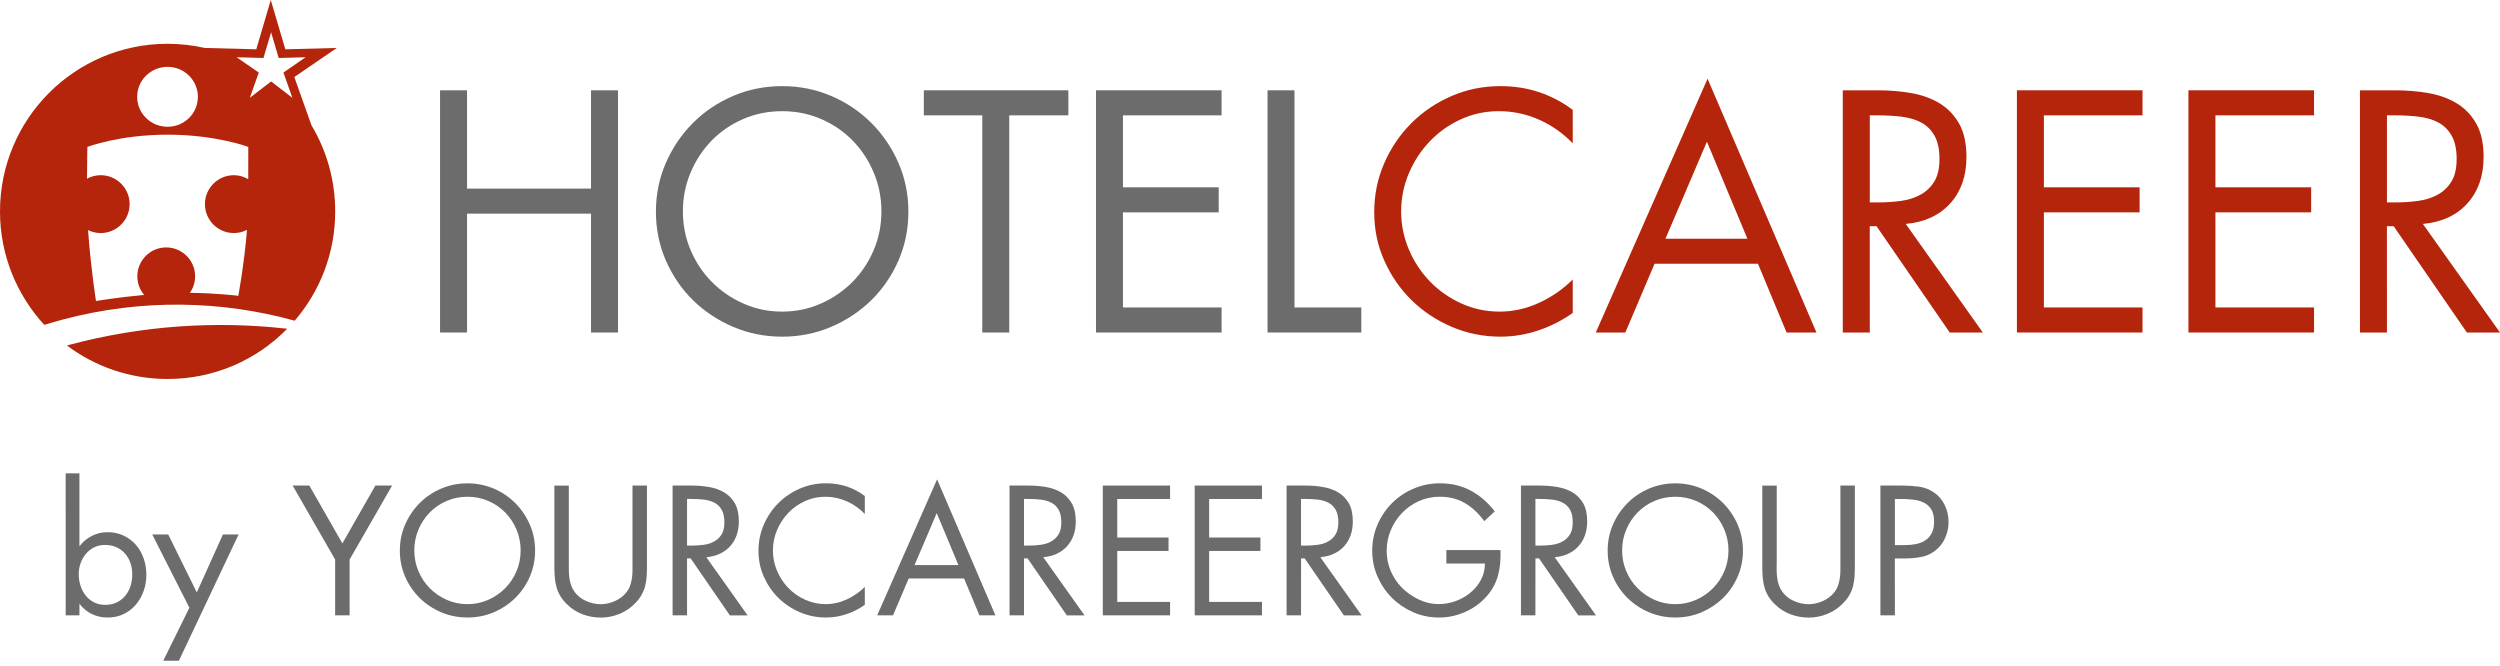
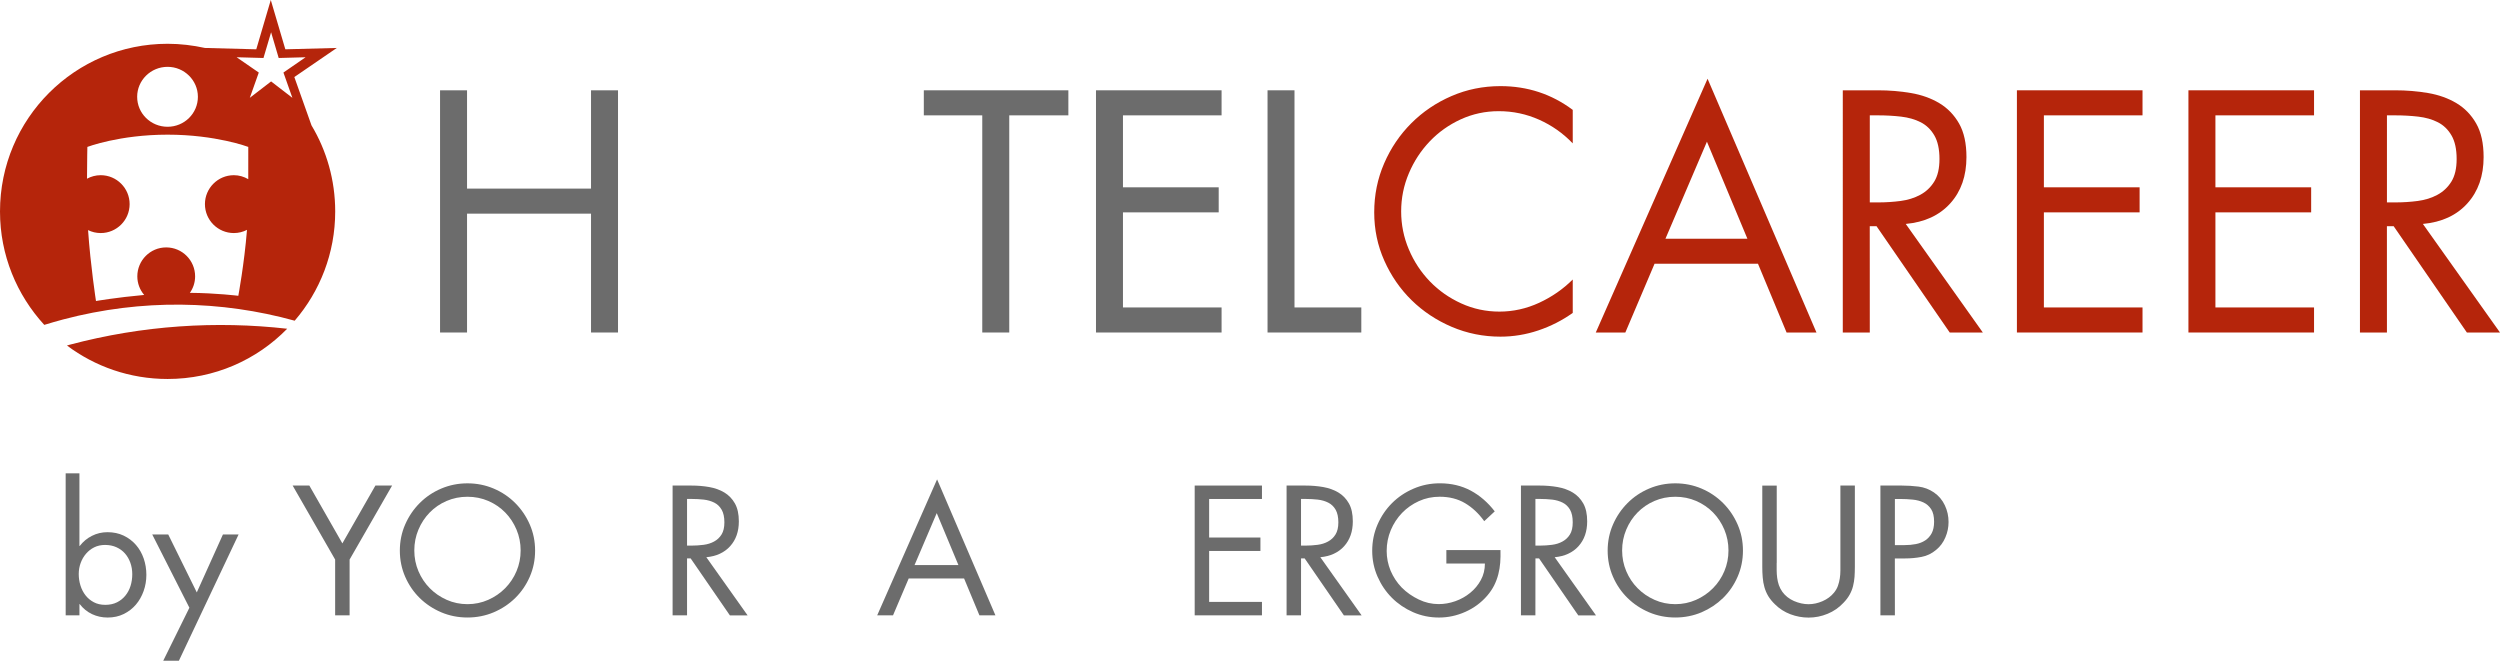
<svg xmlns="http://www.w3.org/2000/svg" version="1.1" id="Ebene_1" x="0px" y="0px" width="174.336px" height="46.425px" viewBox="0 0 174.336 46.425" enable-background="new 0 0 174.336 46.425" xml:space="preserve">
  <path fill="#6C6C6C" d="M4.579,33.009h0.96v5.062h0.024c0.232-0.304,0.516-0.538,0.852-0.706c0.336-0.17,0.696-0.253,1.08-0.253  c0.416,0,0.792,0.079,1.128,0.239S9.245,37.729,9.481,38c0.236,0.271,0.416,0.588,0.54,0.947c0.124,0.36,0.186,0.74,0.186,1.141  c0,0.394-0.064,0.77-0.192,1.129s-0.308,0.677-0.54,0.947c-0.232,0.271-0.514,0.49-0.846,0.653  c-0.332,0.164-0.706,0.246-1.122,0.246c-0.392,0-0.756-0.08-1.092-0.239c-0.336-0.16-0.62-0.393-0.852-0.695H5.54v0.779H4.58  L4.579,33.009 M7.327,38.001c-0.28,0-0.532,0.056-0.756,0.166c-0.224,0.111-0.416,0.264-0.576,0.451  c-0.16,0.188-0.284,0.402-0.372,0.646c-0.088,0.242-0.132,0.498-0.132,0.762c0,0.28,0.04,0.549,0.12,0.805  c0.08,0.258,0.198,0.484,0.354,0.686c0.156,0.199,0.348,0.359,0.576,0.479c0.228,0.121,0.494,0.183,0.798,0.183  c0.312,0,0.584-0.06,0.816-0.175c0.232-0.115,0.428-0.271,0.588-0.469c0.16-0.195,0.28-0.422,0.36-0.679  c0.08-0.256,0.12-0.528,0.12-0.815c0-0.278-0.044-0.545-0.132-0.793c-0.088-0.246-0.212-0.463-0.372-0.646  c-0.16-0.185-0.358-0.33-0.594-0.438S7.623,38.001,7.327,38.001z" />
  <polyline fill="#6C6C6C" points="10.615,37.269 11.731,37.269 13.723,41.312 15.547,37.269 16.639,37.269 12.475,46.076   11.383,46.076 13.207,42.38 10.615,37.269 " />
  <polyline fill="#6C6C6C" points="20.407,33.86 21.571,33.86 23.875,37.893 26.179,33.86 27.343,33.86 24.379,39.021 24.379,42.91   23.371,42.91 23.371,39.021 20.407,33.86 " />
  <path fill="#6C6C6C" d="M32.599,33.705c0.648,0,1.258,0.123,1.83,0.366c0.572,0.243,1.072,0.579,1.5,1.009  c0.428,0.428,0.766,0.926,1.014,1.494c0.248,0.566,0.372,1.176,0.372,1.822c0,0.648-0.124,1.257-0.372,1.824  c-0.248,0.568-0.586,1.062-1.014,1.482c-0.428,0.42-0.928,0.752-1.5,0.996c-0.572,0.242-1.182,0.363-1.83,0.363  s-1.258-0.121-1.83-0.363c-0.572-0.244-1.072-0.576-1.5-0.996c-0.428-0.42-0.766-0.914-1.014-1.482  c-0.248-0.567-0.372-1.176-0.372-1.824c0-0.646,0.124-1.256,0.372-1.822c0.248-0.568,0.586-1.066,1.014-1.494  c0.428-0.43,0.928-0.766,1.5-1.009C31.341,33.828,31.951,33.705,32.599,33.705 M32.599,34.641c-0.52,0-1.006,0.099-1.458,0.294  c-0.452,0.195-0.844,0.464-1.176,0.805c-0.332,0.34-0.594,0.737-0.786,1.193c-0.192,0.456-0.288,0.939-0.288,1.451  c0,0.514,0.096,0.994,0.288,1.447c0.192,0.451,0.456,0.848,0.792,1.188c0.336,0.341,0.73,0.609,1.182,0.811  c0.452,0.2,0.934,0.301,1.446,0.301c0.512,0,0.994-0.101,1.446-0.301c0.452-0.199,0.846-0.47,1.182-0.811  c0.336-0.34,0.6-0.734,0.792-1.188c0.192-0.455,0.288-0.936,0.288-1.447s-0.096-0.995-0.288-1.451s-0.454-0.854-0.786-1.193  c-0.332-0.341-0.724-0.607-1.176-0.805C33.605,34.74,33.119,34.641,32.599,34.641z" />
-   <path fill="#6C6C6C" d="M39.667,39.248c0,0.17,0,0.342,0,0.519c0,0.176,0.012,0.354,0.036,0.526c0.024,0.176,0.064,0.348,0.12,0.512  c0.056,0.162,0.136,0.316,0.24,0.462c0.2,0.278,0.47,0.493,0.81,0.644c0.34,0.146,0.678,0.223,1.014,0.223  c0.328,0,0.654-0.07,0.978-0.211c0.324-0.142,0.59-0.338,0.798-0.594c0.12-0.146,0.21-0.301,0.27-0.47  c0.06-0.168,0.104-0.342,0.132-0.521c0.028-0.18,0.042-0.361,0.042-0.547c0-0.185,0-0.363,0-0.539v-5.391h1.008v5.665  c0,0.247-0.008,0.479-0.024,0.701c-0.016,0.22-0.05,0.435-0.102,0.644c-0.052,0.207-0.132,0.406-0.24,0.6  c-0.108,0.191-0.25,0.381-0.426,0.564c-0.312,0.336-0.682,0.592-1.11,0.768c-0.428,0.177-0.87,0.265-1.326,0.265  c-0.432,0-0.854-0.077-1.266-0.233c-0.412-0.155-0.77-0.387-1.074-0.688c-0.2-0.19-0.358-0.388-0.474-0.582  c-0.116-0.194-0.204-0.401-0.264-0.618c-0.06-0.216-0.1-0.441-0.12-0.678s-0.03-0.48-0.03-0.737v-5.67h1.008V39.248" />
  <path fill="#6C6C6C" d="M47.911,42.91h-1.008v-9.05h1.308c0.432,0,0.846,0.034,1.242,0.103c0.396,0.07,0.748,0.195,1.056,0.379  c0.308,0.185,0.554,0.438,0.738,0.763s0.276,0.742,0.276,1.254c0,0.704-0.202,1.28-0.606,1.729  c-0.404,0.447-0.958,0.703-1.662,0.769l2.88,4.058h-1.236l-2.736-3.974h-0.252V42.91 M47.911,38.048h0.312  c0.288,0,0.568-0.02,0.84-0.055s0.516-0.111,0.732-0.229c0.216-0.116,0.39-0.28,0.522-0.491c0.132-0.212,0.198-0.495,0.198-0.847  c0-0.368-0.064-0.662-0.192-0.883c-0.128-0.221-0.298-0.385-0.51-0.491c-0.212-0.107-0.456-0.179-0.732-0.212  c-0.276-0.03-0.566-0.047-0.87-0.047h-0.3V38.048L47.911,38.048z" />
-   <path fill="#6C6C6C" d="M60.307,35.841c-0.36-0.377-0.778-0.67-1.254-0.883c-0.476-0.211-0.978-0.317-1.506-0.317  c-0.504,0-0.978,0.103-1.422,0.308c-0.444,0.202-0.83,0.477-1.158,0.82c-0.328,0.346-0.588,0.742-0.78,1.193  s-0.288,0.927-0.288,1.422c0,0.496,0.096,0.971,0.288,1.423s0.454,0.851,0.786,1.194c0.332,0.342,0.722,0.617,1.17,0.819  c0.448,0.204,0.924,0.308,1.428,0.308c0.512,0,1.006-0.109,1.482-0.33c0.476-0.221,0.894-0.51,1.254-0.869v1.248  c-0.392,0.279-0.82,0.498-1.284,0.652c-0.464,0.155-0.936,0.233-1.416,0.233c-0.64,0-1.246-0.122-1.818-0.364  c-0.572-0.244-1.072-0.576-1.5-0.996c-0.428-0.42-0.768-0.912-1.02-1.478s-0.378-1.166-0.378-1.808c0-0.646,0.124-1.258,0.372-1.83  c0.248-0.57,0.586-1.07,1.014-1.5c0.428-0.428,0.928-0.766,1.5-1.014c0.572-0.248,1.182-0.371,1.83-0.371  c1.008,0,1.908,0.295,2.7,0.887V35.841" />
  <path fill="#6C6C6C" d="M63.367,40.341l-1.092,2.568h-1.104l4.176-9.48l4.068,9.48h-1.116l-1.068-2.568H63.367 M65.323,35.781  l-1.548,3.624h3.06L65.323,35.781z" />
-   <path fill="#6C6C6C" d="M71.407,42.91h-1.008v-9.05h1.308c0.432,0,0.846,0.034,1.242,0.103c0.396,0.07,0.748,0.195,1.056,0.379  c0.308,0.185,0.554,0.438,0.738,0.763c0.184,0.324,0.276,0.742,0.276,1.254c0,0.704-0.202,1.28-0.606,1.729  c-0.404,0.447-0.958,0.703-1.662,0.769l2.88,4.058h-1.236l-2.736-3.974h-0.252V42.91 M71.407,38.048h0.312  c0.288,0,0.568-0.02,0.84-0.055s0.516-0.111,0.732-0.229s0.39-0.28,0.522-0.491c0.132-0.212,0.198-0.495,0.198-0.847  c0-0.368-0.064-0.662-0.192-0.883s-0.298-0.385-0.51-0.491c-0.212-0.107-0.456-0.179-0.732-0.212  c-0.276-0.03-0.566-0.047-0.87-0.047h-0.3V38.048L71.407,38.048z" />
-   <polyline fill="#6C6C6C" points="76.903,33.86 81.595,33.86 81.595,34.796 77.911,34.796 77.911,37.484 81.487,37.484   81.487,38.421 77.911,38.421 77.911,41.973 81.595,41.973 81.595,42.91 76.903,42.91 76.903,33.86 " />
  <polyline fill="#6C6C6C" points="83.311,33.86 88.002,33.86 88.002,34.796 84.319,34.796 84.319,37.484 87.895,37.484   87.895,38.421 84.319,38.421 84.319,41.973 88.002,41.973 88.002,42.91 83.311,42.91 83.311,33.86 " />
  <path fill="#6C6C6C" d="M90.727,42.91h-1.008v-9.05h1.309c0.433,0,0.847,0.034,1.242,0.103c0.395,0.07,0.748,0.195,1.058,0.379  c0.307,0.185,0.553,0.438,0.737,0.763c0.184,0.324,0.273,0.742,0.273,1.254c0,0.704-0.201,1.28-0.604,1.729  c-0.403,0.447-0.959,0.703-1.662,0.769l2.88,4.058h-1.236L90.98,38.94h-0.252L90.727,42.91 M90.727,38.048h0.312  c0.287,0,0.566-0.02,0.84-0.055c0.271-0.035,0.516-0.111,0.73-0.229c0.216-0.117,0.391-0.28,0.521-0.491  c0.133-0.212,0.199-0.495,0.199-0.847c0-0.368-0.064-0.662-0.191-0.883c-0.129-0.221-0.299-0.385-0.512-0.491  c-0.211-0.107-0.455-0.179-0.73-0.212c-0.274-0.03-0.565-0.047-0.869-0.047h-0.301V38.048L90.727,38.048z" />
  <path fill="#6C6C6C" d="M104.635,38.36c0.008,0.306,0.002,0.597-0.018,0.876c-0.021,0.28-0.066,0.553-0.135,0.816  c-0.067,0.263-0.164,0.52-0.287,0.769c-0.125,0.247-0.289,0.491-0.496,0.731c-0.416,0.479-0.922,0.853-1.514,1.115  c-0.595,0.265-1.203,0.396-1.836,0.396c-0.642,0-1.242-0.124-1.808-0.372c-0.562-0.248-1.056-0.582-1.476-1.002  s-0.754-0.912-1.002-1.477c-0.248-0.563-0.373-1.166-0.373-1.805c0-0.648,0.125-1.261,0.373-1.832  c0.248-0.57,0.584-1.068,1.009-1.492c0.424-0.424,0.924-0.76,1.5-1.008c0.573-0.248,1.188-0.373,1.836-0.373  c0.799,0,1.518,0.17,2.153,0.51c0.636,0.341,1.191,0.822,1.674,1.447l-0.733,0.684c-0.383-0.536-0.83-0.954-1.336-1.254  c-0.508-0.301-1.101-0.45-1.771-0.45c-0.521,0-1.006,0.103-1.453,0.307c-0.446,0.203-0.838,0.478-1.17,0.821  c-0.332,0.345-0.594,0.744-0.785,1.199c-0.192,0.457-0.288,0.941-0.288,1.453c0,0.479,0.092,0.938,0.274,1.379  c0.187,0.438,0.443,0.832,0.779,1.177c0.336,0.336,0.729,0.612,1.178,0.827c0.445,0.217,0.911,0.324,1.394,0.324  c0.391,0,0.778-0.067,1.163-0.203c0.384-0.137,0.729-0.33,1.037-0.582c0.31-0.252,0.558-0.551,0.744-0.896  c0.188-0.344,0.281-0.729,0.281-1.15h-2.688V38.36H104.635" />
  <path fill="#6C6C6C" d="M107.07,42.91h-1.008v-9.05h1.31c0.43,0,0.844,0.034,1.239,0.103c0.396,0.07,0.748,0.195,1.058,0.379  c0.308,0.185,0.554,0.438,0.738,0.763c0.184,0.324,0.274,0.742,0.274,1.254c0,0.704-0.201,1.28-0.604,1.729  c-0.404,0.447-0.959,0.703-1.662,0.769l2.881,4.058h-1.235l-2.736-3.974h-0.252L107.07,42.91 M107.07,38.048h0.312  c0.289,0,0.568-0.02,0.841-0.055s0.518-0.111,0.733-0.229c0.215-0.116,0.39-0.28,0.521-0.491c0.133-0.212,0.196-0.495,0.196-0.847  c0-0.368-0.062-0.662-0.188-0.883c-0.129-0.221-0.301-0.385-0.512-0.491c-0.214-0.107-0.455-0.179-0.73-0.212  c-0.277-0.03-0.566-0.047-0.869-0.047h-0.303V38.048L107.07,38.048z" />
  <path fill="#6C6C6C" d="M116.827,33.705c0.646,0,1.258,0.123,1.83,0.366c0.569,0.243,1.069,0.579,1.5,1.009  c0.428,0.428,0.766,0.926,1.014,1.494c0.248,0.566,0.373,1.176,0.373,1.822c0,0.648-0.125,1.257-0.373,1.824  c-0.248,0.568-0.586,1.062-1.014,1.482c-0.431,0.42-0.931,0.752-1.5,0.996c-0.572,0.242-1.185,0.363-1.83,0.363  c-0.647,0-1.259-0.121-1.83-0.363c-0.572-0.244-1.072-0.576-1.5-0.996c-0.429-0.42-0.767-0.914-1.015-1.482  c-0.248-0.567-0.373-1.176-0.373-1.824c0-0.646,0.125-1.256,0.373-1.822c0.248-0.568,0.586-1.066,1.015-1.494  c0.428-0.43,0.928-0.766,1.5-1.009C115.568,33.828,116.178,33.705,116.827,33.705 M116.827,34.641c-0.521,0-1.007,0.099-1.459,0.294  c-0.451,0.195-0.843,0.464-1.177,0.805c-0.332,0.34-0.594,0.737-0.785,1.193c-0.192,0.456-0.288,0.939-0.288,1.451  c0,0.514,0.096,0.994,0.288,1.447c0.191,0.451,0.455,0.848,0.792,1.188c0.336,0.341,0.729,0.609,1.182,0.811  c0.453,0.203,0.937,0.301,1.447,0.301c0.512,0,0.993-0.101,1.446-0.301c0.449-0.199,0.845-0.47,1.181-0.811  c0.338-0.34,0.601-0.734,0.793-1.188c0.192-0.455,0.287-0.936,0.287-1.447s-0.095-0.995-0.287-1.451s-0.455-0.854-0.785-1.193  c-0.332-0.341-0.726-0.607-1.178-0.805C117.833,34.74,117.346,34.641,116.827,34.641z" />
  <path fill="#6C6C6C" d="M123.895,39.248c0,0.17,0,0.342,0,0.519c0,0.176,0.013,0.354,0.035,0.526  c0.023,0.176,0.064,0.348,0.119,0.512c0.059,0.162,0.137,0.316,0.24,0.462c0.201,0.278,0.471,0.493,0.811,0.644  c0.342,0.146,0.68,0.223,1.017,0.223c0.327,0,0.651-0.07,0.977-0.211c0.325-0.142,0.591-0.338,0.8-0.594  c0.119-0.146,0.209-0.301,0.271-0.47c0.06-0.168,0.104-0.342,0.131-0.521c0.028-0.18,0.043-0.361,0.043-0.547  c0-0.185,0-0.363,0-0.539v-5.391h1.009v5.665c0,0.247-0.009,0.479-0.023,0.701c-0.018,0.22-0.051,0.435-0.104,0.644  c-0.051,0.207-0.131,0.406-0.239,0.6c-0.105,0.191-0.25,0.381-0.427,0.564c-0.311,0.336-0.682,0.592-1.108,0.768  c-0.428,0.177-0.869,0.265-1.324,0.265c-0.434,0-0.854-0.077-1.268-0.233c-0.412-0.155-0.771-0.387-1.074-0.688  c-0.199-0.19-0.357-0.388-0.476-0.582c-0.114-0.194-0.202-0.401-0.264-0.618c-0.062-0.216-0.101-0.441-0.119-0.678  c-0.021-0.236-0.03-0.48-0.03-0.737v-5.67h1.008v5.388" />
  <path fill="#6C6C6C" d="M132.139,42.91h-1.01v-9.05h1.488c0.393,0,0.781,0.024,1.17,0.072s0.746,0.185,1.074,0.407  c0.336,0.23,0.59,0.533,0.762,0.9c0.174,0.366,0.258,0.756,0.258,1.162c0,0.368-0.072,0.729-0.221,1.074  c-0.148,0.35-0.363,0.641-0.645,0.87c-0.304,0.256-0.644,0.42-1.021,0.491c-0.375,0.072-0.752,0.106-1.127,0.106h-0.731  L132.139,42.91 M132.139,38.013h0.672c0.279,0,0.543-0.023,0.791-0.072c0.248-0.048,0.467-0.134,0.654-0.258s0.338-0.29,0.449-0.498  s0.168-0.477,0.168-0.805c0-0.367-0.066-0.657-0.203-0.869c-0.137-0.213-0.316-0.37-0.541-0.475  c-0.223-0.104-0.477-0.17-0.756-0.197c-0.279-0.028-0.566-0.043-0.863-0.043h-0.371V38.013L132.139,38.013z" />
  <polyline fill="#6C6C6C" points="41.215,13.152 41.215,6.298 43.097,6.298 43.097,23.187 41.215,23.187 41.215,14.899   32.569,14.899 32.569,23.187 30.687,23.187 30.687,6.298 32.569,6.298 32.569,13.152 41.215,13.152 " />
-   <path fill="#6C6C6C" d="M54.543,6.006c1.21,0,2.348,0.227,3.416,0.683c1.067,0.456,2.001,1.083,2.8,1.881  c0.799,0.8,1.43,1.729,1.893,2.789c0.463,1.061,0.694,2.196,0.694,3.405c0,1.21-0.231,2.345-0.694,3.405  c-0.463,1.061-1.094,1.982-1.893,2.767c-0.799,0.783-1.733,1.403-2.8,1.858c-1.068,0.456-2.206,0.684-3.416,0.684  c-1.209,0-2.349-0.228-3.416-0.684c-1.068-0.455-2.001-1.075-2.8-1.858c-0.799-0.785-1.43-1.706-1.893-2.767  c-0.463-1.06-0.694-2.195-0.694-3.405c0-1.209,0.231-2.344,0.694-3.405c0.463-1.06,1.094-1.989,1.893-2.789  c0.799-0.798,1.732-1.425,2.8-1.881C52.194,6.233,53.334,6.006,54.543,6.006 M54.543,7.753c-0.971,0-1.878,0.183-2.722,0.549  c-0.843,0.366-1.575,0.866-2.195,1.501c-0.62,0.635-1.108,1.377-1.467,2.228c-0.358,0.851-0.537,1.755-0.537,2.711  s0.179,1.856,0.537,2.699c0.359,0.844,0.851,1.583,1.479,2.218c0.627,0.634,1.362,1.138,2.206,1.511  c0.844,0.374,1.743,0.56,2.699,0.56c0.955,0,1.856-0.186,2.699-0.56c0.844-0.373,1.579-0.877,2.207-1.511  c0.627-0.635,1.12-1.374,1.478-2.218c0.359-0.843,0.538-1.743,0.538-2.699s-0.179-1.86-0.538-2.711  c-0.358-0.851-0.847-1.593-1.467-2.228c-0.62-0.635-1.352-1.135-2.195-1.501C56.421,7.936,55.514,7.753,54.543,7.753z" />
  <polyline fill="#6C6C6C" points="70.38,23.187 68.498,23.187 68.498,8.044 64.422,8.044 64.422,6.297 74.502,6.297 74.502,8.044   70.38,8.044 70.38,23.187 " />
  <polyline fill="#6C6C6C" points="76.428,6.297 85.186,6.297 85.186,8.044 78.309,8.044 78.309,13.062 84.985,13.062 84.985,14.809   78.309,14.809 78.309,21.44 85.186,21.44 85.186,23.187 76.428,23.187 76.428,6.297 " />
  <polyline fill="#6C6C6C" points="90.271,21.44 94.93,21.44 94.93,23.187 88.391,23.187 88.391,6.297 90.271,6.297 90.271,21.44 " />
  <path fill="#B5250B" d="M109.668,9.993c-0.672-0.702-1.453-1.251-2.34-1.646c-0.889-0.396-1.826-0.594-2.812-0.594  c-0.938,0-1.824,0.19-2.654,0.571c-0.827,0.381-1.549,0.893-2.159,1.534c-0.613,0.643-1.101,1.385-1.457,2.229  c-0.358,0.844-0.537,1.729-0.537,2.655c0,0.926,0.179,1.811,0.537,2.654c0.356,0.844,0.848,1.587,1.467,2.229  c0.621,0.642,1.349,1.153,2.187,1.534c0.836,0.381,1.725,0.571,2.664,0.571c0.955,0,1.879-0.205,2.768-0.615  c0.889-0.411,1.67-0.953,2.342-1.624v2.329c-0.732,0.523-1.531,0.929-2.396,1.221c-0.864,0.291-1.746,0.436-2.645,0.436  c-1.193,0-2.324-0.227-3.395-0.683c-1.066-0.455-2-1.075-2.801-1.859c-0.799-0.784-1.433-1.702-1.902-2.755  c-0.471-1.053-0.705-2.176-0.705-3.371c0-1.21,0.23-2.348,0.693-3.416s1.096-2.001,1.895-2.8c0.799-0.799,1.73-1.43,2.799-1.893  c1.068-0.463,2.207-0.694,3.416-0.694c1.883,0,3.562,0.552,5.041,1.657v2.33" />
  <path fill="#B5250B" d="M115.379,18.393l-2.037,4.794h-2.061l7.795-17.696l7.594,17.696h-2.084l-1.994-4.794H115.379 M119.032,9.881  l-2.892,6.765h5.713L119.032,9.881z" />
  <path fill="#B5250B" d="M130.389,23.187h-1.883V6.297h2.441c0.807,0,1.578,0.064,2.318,0.191c0.737,0.127,1.396,0.362,1.971,0.705  c0.574,0.344,1.035,0.818,1.379,1.422c0.344,0.605,0.514,1.386,0.514,2.341c0,1.315-0.375,2.39-1.129,3.226  c-0.756,0.836-1.789,1.314-3.104,1.434l5.375,7.571h-2.308l-5.106-7.415h-0.471L130.389,23.187 M130.389,14.115h0.582  c0.537,0,1.062-0.034,1.568-0.101c0.506-0.067,0.963-0.209,1.365-0.426c0.402-0.216,0.729-0.522,0.975-0.918  c0.246-0.395,0.369-0.922,0.369-1.579c0-0.687-0.119-1.236-0.357-1.646c-0.238-0.411-0.557-0.717-0.951-0.919  c-0.396-0.202-0.852-0.332-1.366-0.392c-0.515-0.06-1.058-0.09-1.623-0.09h-0.562V14.115L130.389,14.115z" />
  <polyline fill="#B5250B" points="140.648,6.297 149.407,6.297 149.407,8.044 142.529,8.044 142.529,13.062 149.204,13.062   149.204,14.809 142.529,14.809 142.529,21.44 149.407,21.44 149.407,23.187 140.648,23.187 140.648,6.297 " />
  <polyline fill="#B5250B" points="152.609,6.297 161.368,6.297 161.368,8.044 154.491,8.044 154.491,13.062 161.167,13.062   161.167,14.809 154.491,14.809 154.491,21.44 161.368,21.44 161.368,23.187 152.609,23.187 152.609,6.297 " />
  <path fill="#B5250B" d="M166.452,23.187h-1.882V6.297h2.439c0.809,0,1.58,0.064,2.318,0.191c0.738,0.127,1.396,0.362,1.971,0.705  c0.576,0.344,1.035,0.818,1.379,1.422c0.346,0.605,0.516,1.386,0.516,2.341c0,1.315-0.377,2.39-1.131,3.226  s-1.787,1.314-3.104,1.434l5.377,7.571h-2.309l-5.107-7.415h-0.469L166.452,23.187 M166.452,14.115h0.582  c0.538,0,1.062-0.034,1.567-0.101c0.506-0.067,0.965-0.209,1.365-0.426c0.404-0.216,0.729-0.522,0.977-0.918  c0.246-0.395,0.369-0.922,0.369-1.579c0-0.687-0.119-1.236-0.358-1.646c-0.238-0.411-0.556-0.717-0.951-0.919  c-0.396-0.202-0.853-0.332-1.366-0.392c-0.515-0.06-1.058-0.09-1.623-0.09h-0.562V14.115L166.452,14.115z" />
  <path fill="#B5250B" d="M21.725,8.752c0,0-1.103-3.116-1.2-3.379c0.232-0.158,2.961-2.029,2.961-2.029s-3.306,0.088-3.589,0.094  C19.82,3.175,18.883,0,18.883,0s-0.936,3.175-1.012,3.438c-0.282-0.006-3.585-0.094-3.585-0.094h0.005  c-0.838-0.183-1.707-0.291-2.603-0.291C5.234,3.053,0,8.279,0,14.748c0,3.048,1.173,5.82,3.087,7.907  c0.437-0.131,0.878-0.264,1.326-0.381c5.491-1.45,11.029-1.323,16.137,0.09c1.76-2.049,2.825-4.707,2.825-7.616  c0-2.195-0.601-4.245-1.65-5.999V8.752 M11.686,4.661c1.166,0,2.114,0.941,2.114,2.089c0,1.16-0.948,2.09-2.114,2.09  c-1.173,0-2.121-0.93-2.121-2.09C9.564,5.602,10.513,4.661,11.686,4.661z M17.312,12.494c-0.297-0.173-0.642-0.277-1.004-0.277  c-1.115,0-2.017,0.91-2.017,2.015c0,1.116,0.902,2.02,2.017,2.02c0.329,0,0.639-0.079,0.916-0.223  c-0.189,2.366-0.605,4.598-0.605,4.598s-1.536-0.192-3.378-0.206c0.232-0.329,0.365-0.722,0.365-1.15  c0-1.112-0.899-2.018-2.017-2.018c-1.112,0-2.013,0.906-2.013,2.018c0,0.497,0.181,0.948,0.478,1.297  c-1.932,0.175-3.361,0.423-3.361,0.423s-0.381-2.465-0.552-4.945c0.264,0.133,0.565,0.206,0.883,0.206  c1.112,0,2.015-0.904,2.015-2.02c0-1.105-0.902-2.015-2.015-2.015c-0.347,0-0.673,0.09-0.957,0.245  c0.007-1.426,0.025-2.217,0.025-2.217s2.236-0.854,5.597-0.854c3.363,0,5.624,0.854,5.624,0.854S17.312,11.036,17.312,12.494z   M18.906,5.678L17.42,6.822l0.626-1.763L16.5,3.992l1.873,0.052l0.532-1.795l0.529,1.795l1.876-0.052l-1.545,1.067l0.624,1.763  L18.906,5.678z M4.875,24.035C4.807,24.05,4.74,24.071,4.67,24.095c1.957,1.466,4.384,2.333,7.018,2.333  c3.265,0,6.219-1.333,8.339-3.504C15.086,22.367,9.967,22.684,4.875,24.035z" />
</svg>